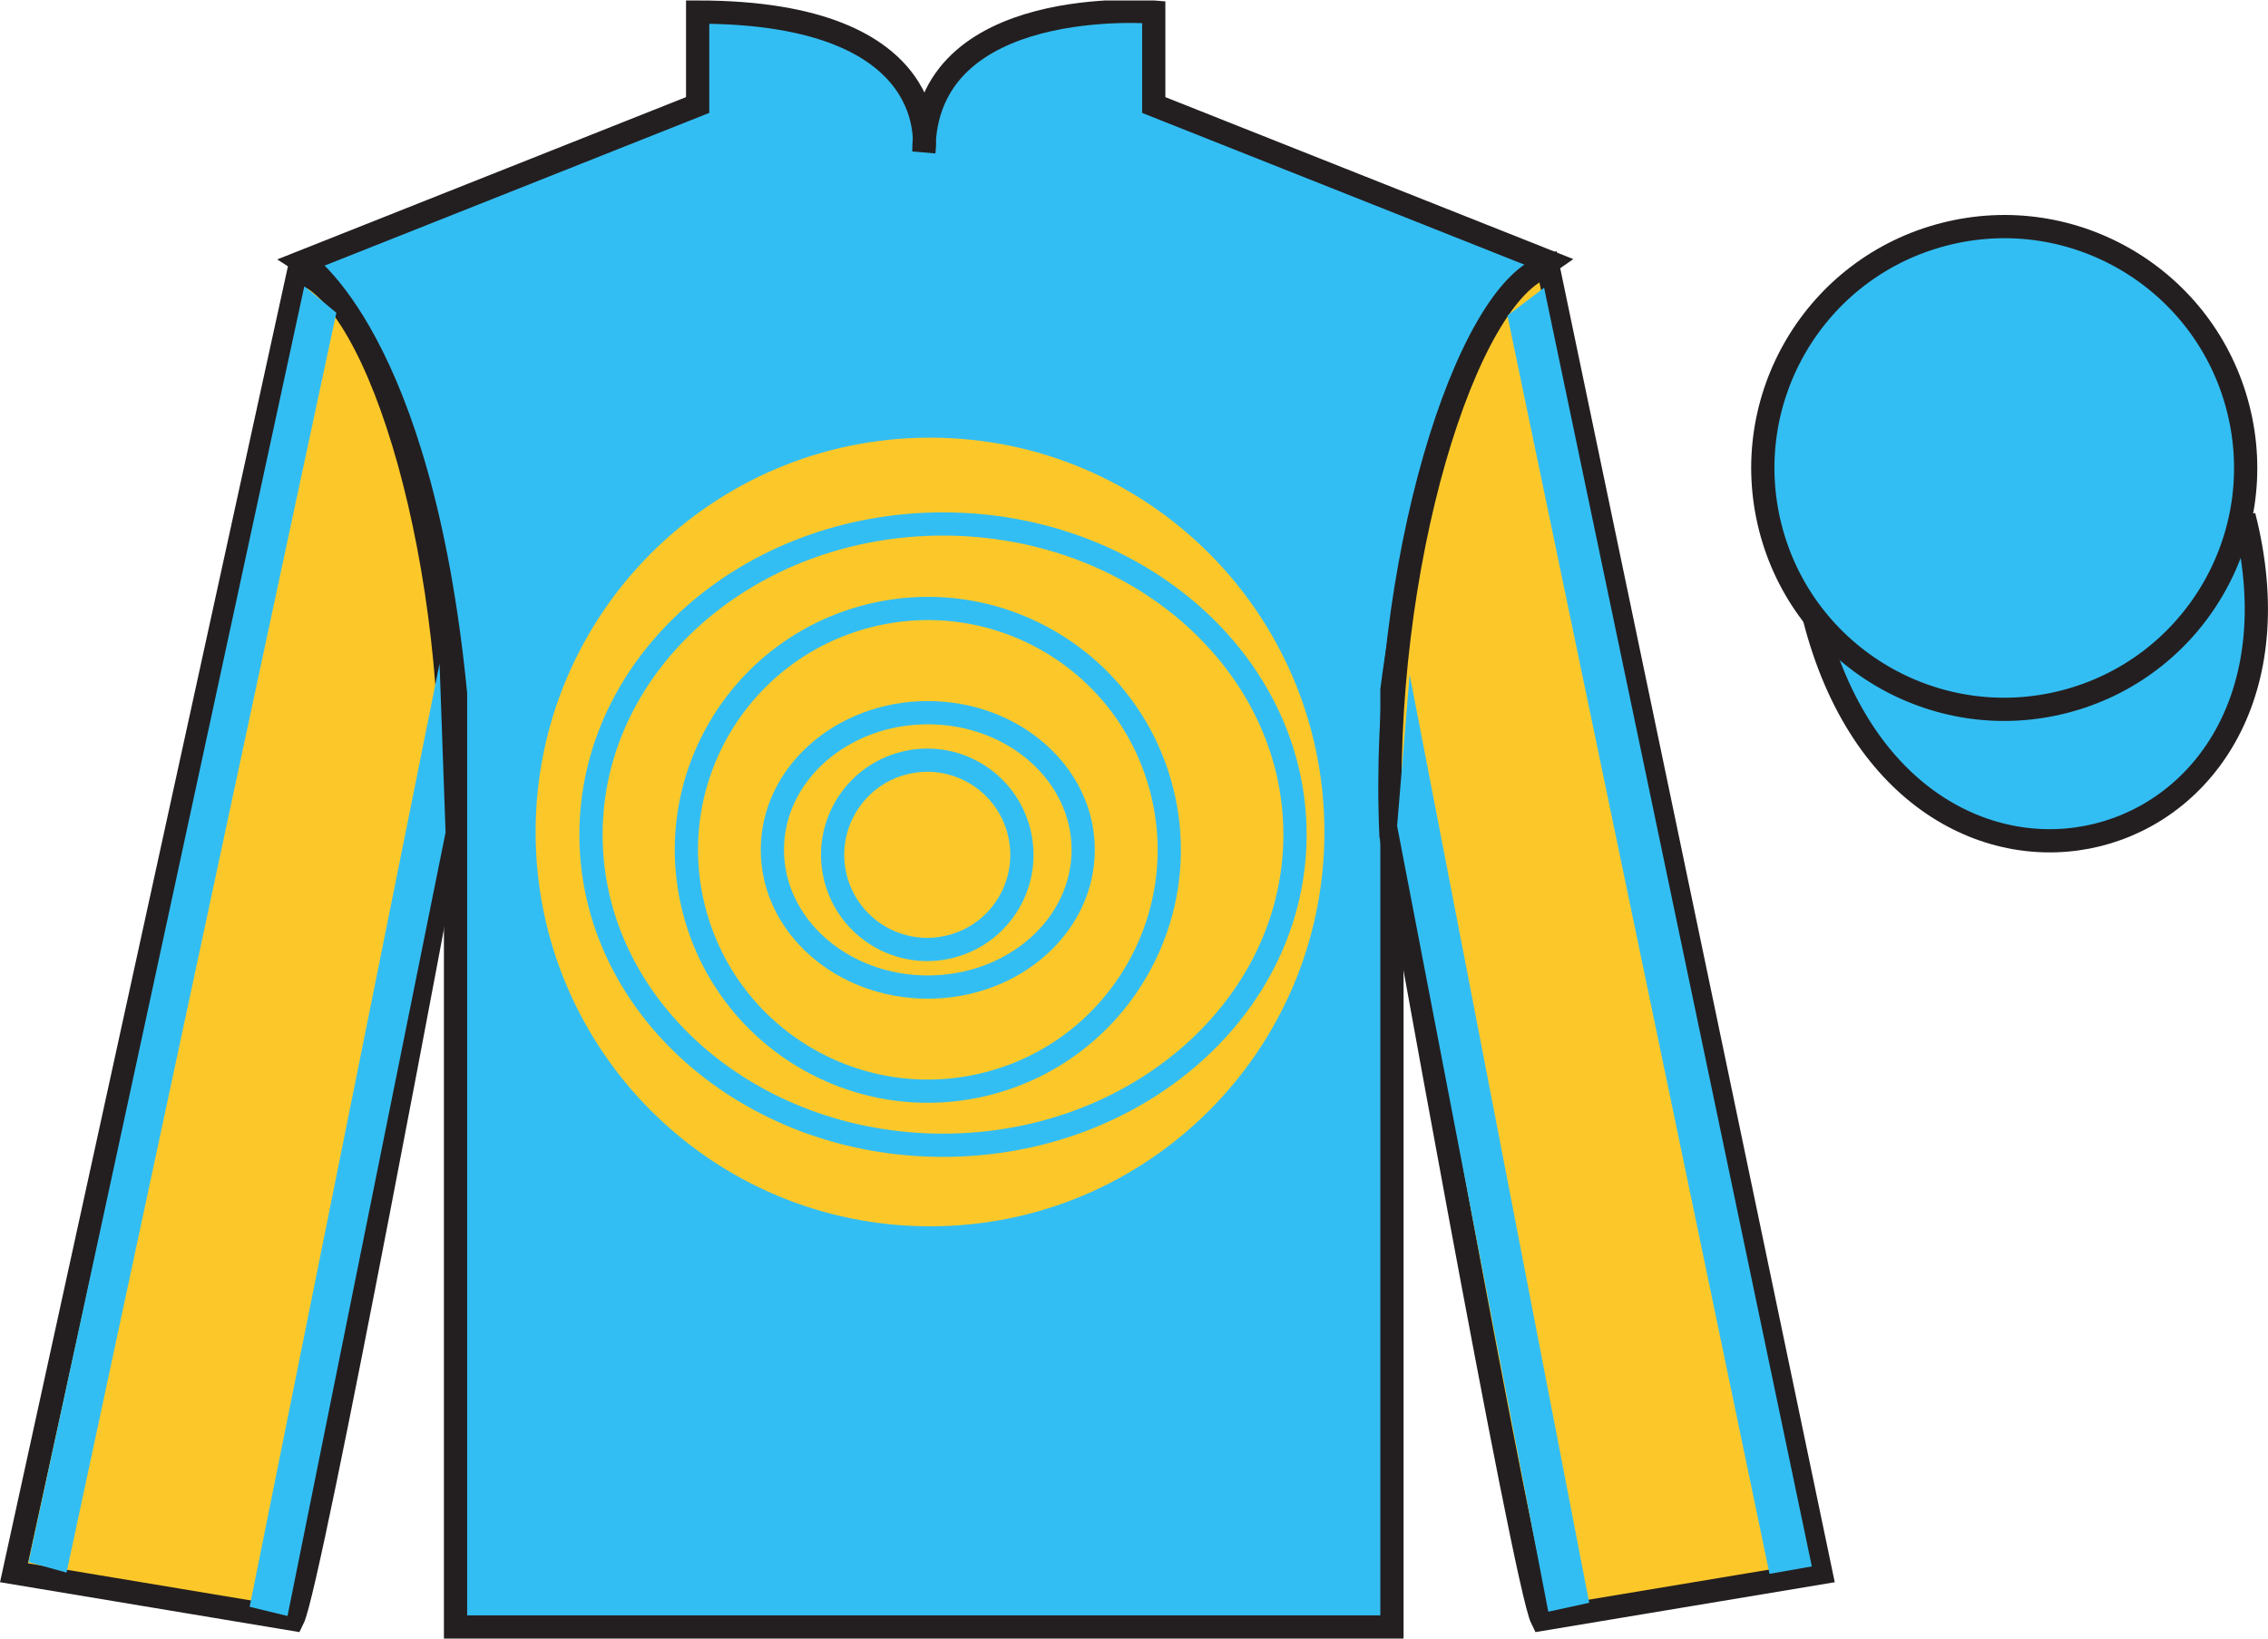
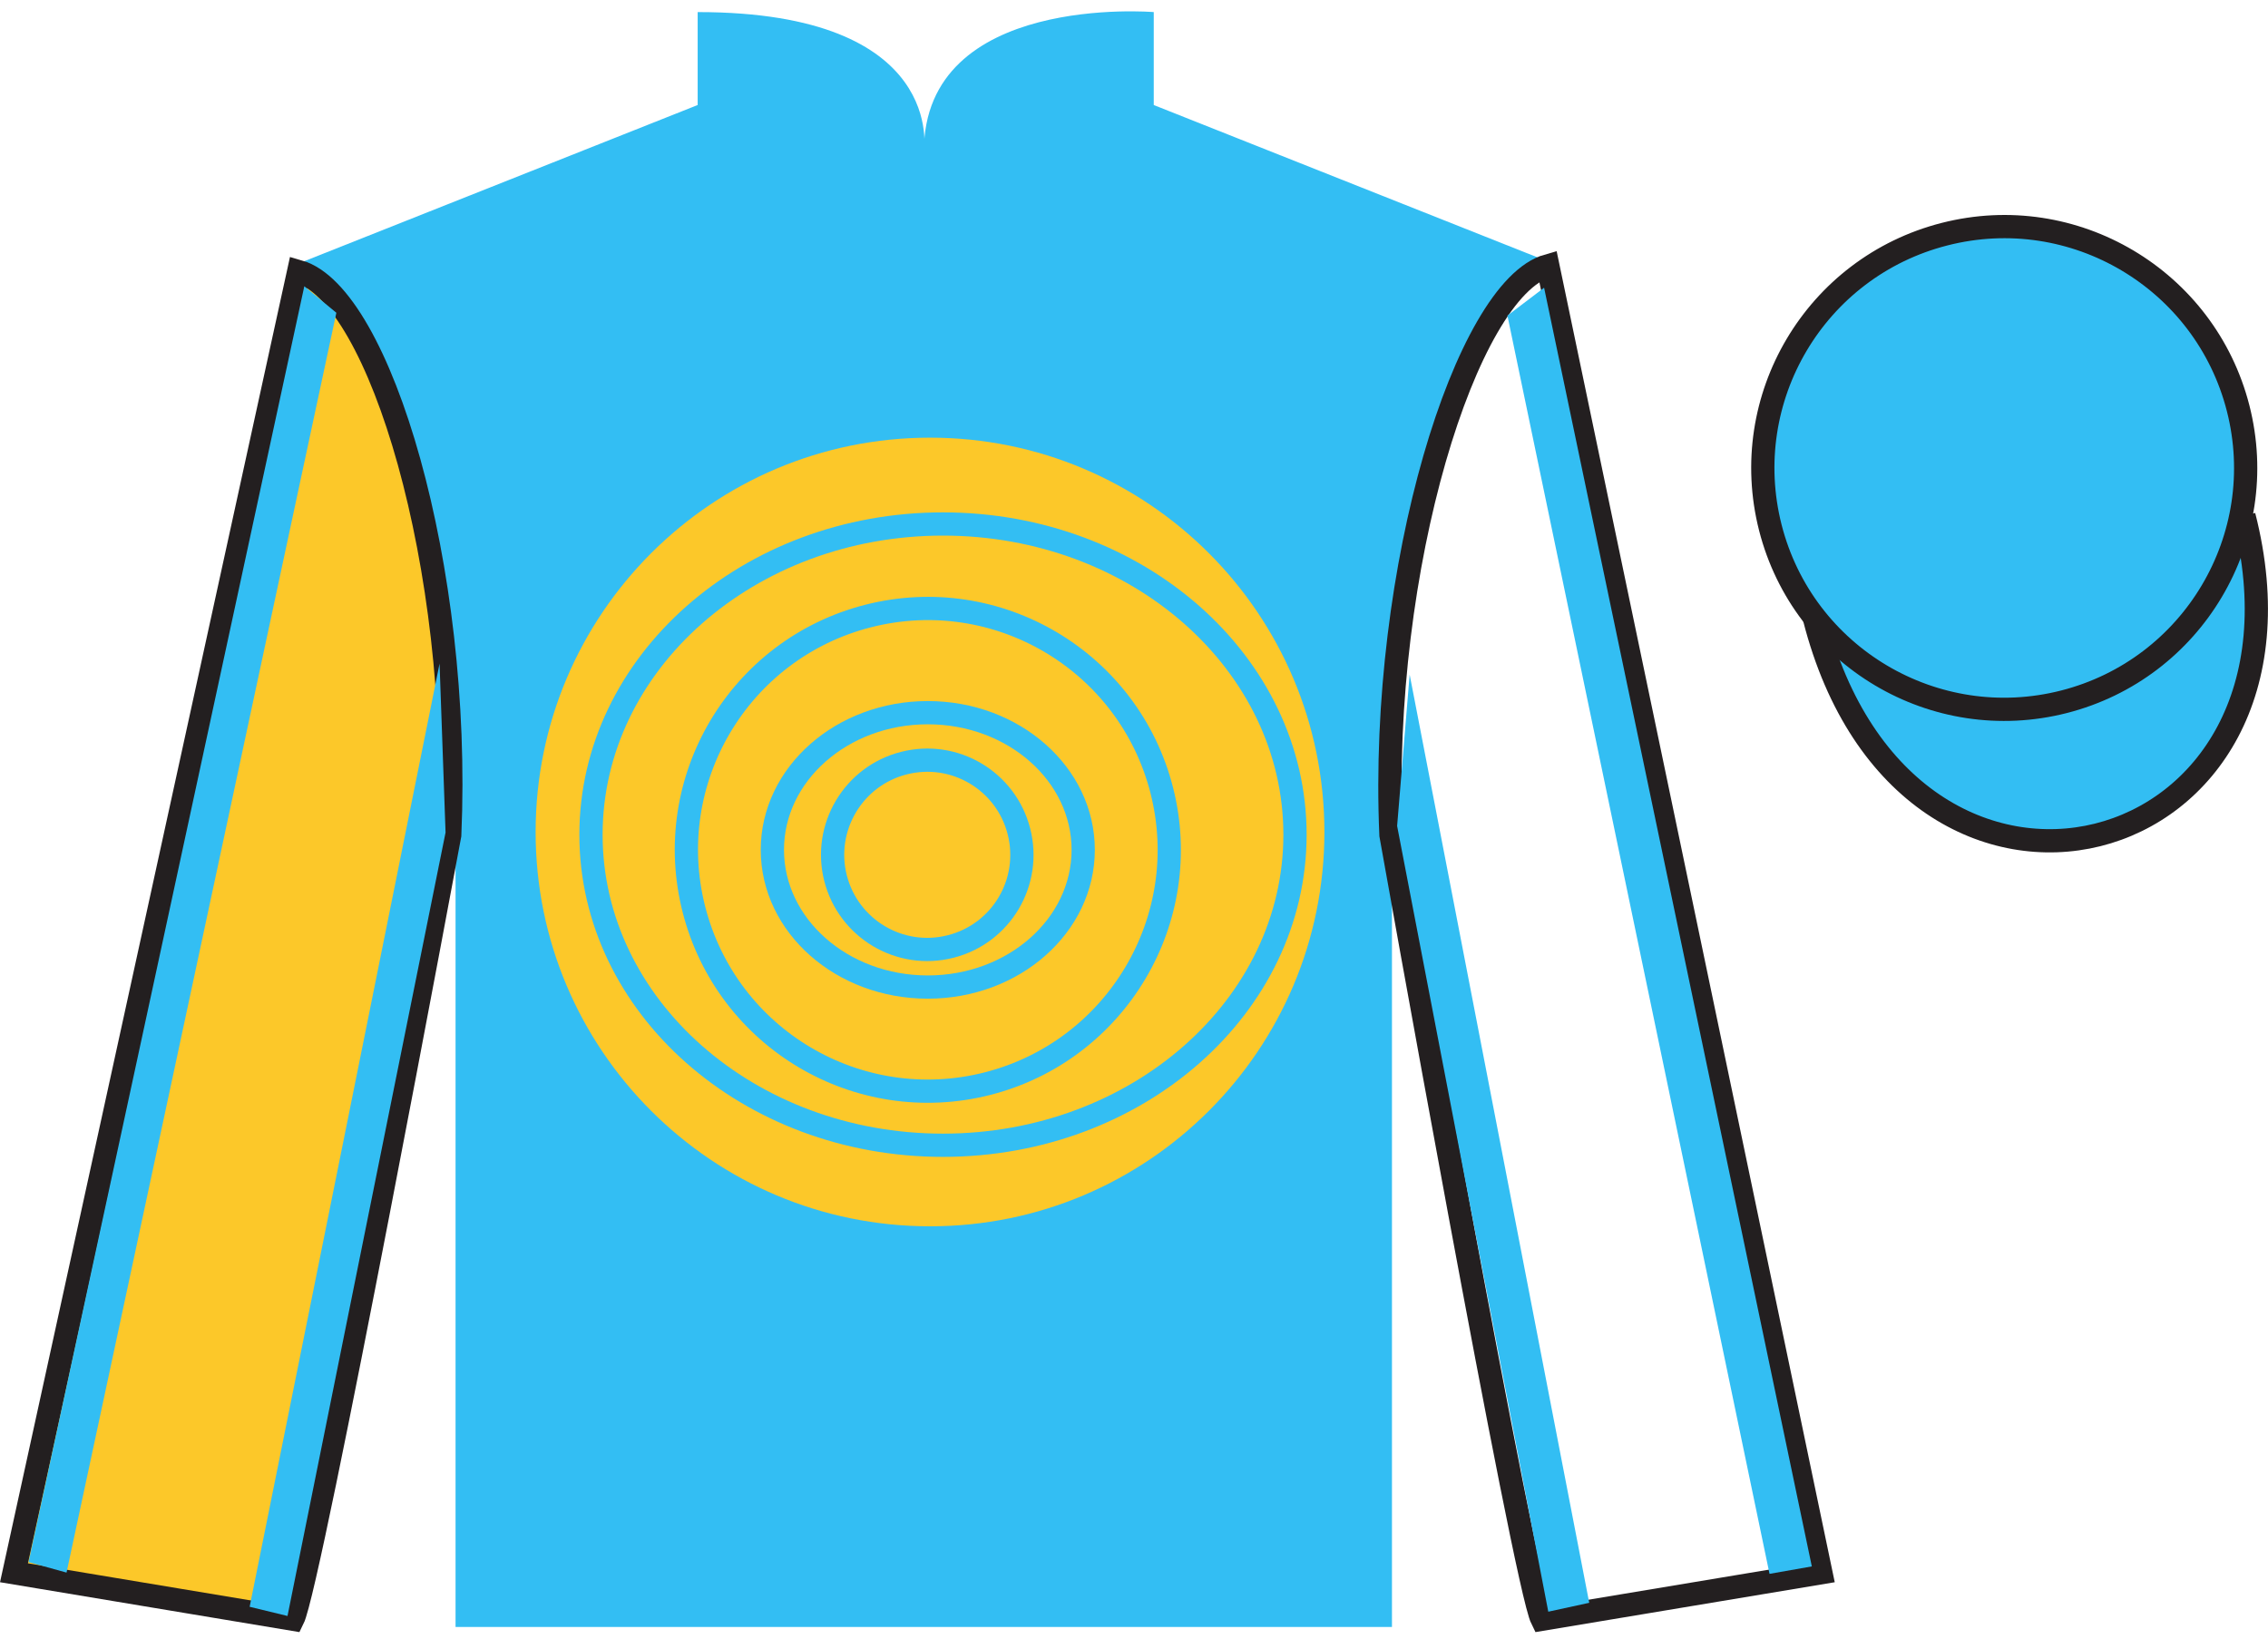
<svg xmlns="http://www.w3.org/2000/svg" width="97.59pt" height="70.52pt" viewBox="0 0 97.59 70.52" version="1.1">
  <defs>
    <clipPath id="clip1">
      <path d="M 0 70.52 L 97.59 70.52 L 97.59 0.02 L 0 0.02 L 0 70.52 Z M 0 70.52 " />
    </clipPath>
  </defs>
  <g id="surface0">
    <g clip-path="url(#clip1)" clip-rule="nonzero">
      <path style=" stroke:none;fill-rule:nonzero;fill:rgb(98.576%,78.399%,16.048%);fill-opacity:1;" d="M 40.195 45.148 C 46.785 45.148 52.129 40.82 52.129 35.484 C 52.129 30.148 46.785 25.816 40.195 25.816 C 33.605 25.816 28.262 30.148 28.262 35.484 C 28.262 40.82 33.605 45.148 40.195 45.148 " />
-       <path style="fill:none;stroke-width:10;stroke-linecap:butt;stroke-linejoin:miter;stroke:rgb(25%,75.048%,77.356%);stroke-opacity:1;stroke-miterlimit:4;" d="M 401.953 253.716 C 467.852 253.716 521.289 296.997 521.289 350.356 C 521.289 403.716 467.852 447.036 401.953 447.036 C 336.055 447.036 282.617 403.716 282.617 350.356 C 282.617 296.997 336.055 253.716 401.953 253.716 Z M 401.953 253.716 " transform="matrix(0.1,0,0,-0.1,0,70.52)" />
      <path style=" stroke:none;fill-rule:nonzero;fill:rgb(20.002%,74.273%,94.984%);fill-opacity:1;" d="M 13.02 11.27 C 13.02 11.27 18.102 14.52 19.602 29.852 C 19.602 29.852 19.602 44.852 19.602 70.02 L 59.895 70.02 L 59.895 29.688 C 59.895 29.688 61.684 14.688 66.645 11.27 L 49.645 4.52 L 49.645 0.52 C 49.645 0.52 39.754 -0.312 39.754 6.52 C 39.754 6.52 40.77 0.52 30.02 0.52 L 30.02 4.52 L 13.02 11.27 " />
-       <path style="fill:none;stroke-width:10;stroke-linecap:butt;stroke-linejoin:miter;stroke:rgb(13.73%,12.16%,12.549%);stroke-opacity:1;stroke-miterlimit:4;" d="M 130.195 592.505 C 130.195 592.505 181.016 560.005 196.016 406.684 C 196.016 406.684 196.016 256.684 196.016 5.005 L 598.945 5.005 L 598.945 408.325 C 598.945 408.325 616.836 558.325 666.445 592.505 L 496.445 660.005 L 496.445 700.005 C 496.445 700.005 397.539 708.325 397.539 640.005 C 397.539 640.005 407.695 700.005 300.195 700.005 L 300.195 660.005 L 130.195 592.505 Z M 130.195 592.505 " transform="matrix(0.1,0,0,-0.1,0,70.52)" />
      <path style=" stroke:none;fill-rule:nonzero;fill:rgb(98.576%,78.399%,16.048%);fill-opacity:1;" d="M 40.02 52.777 C 49.391 52.777 56.988 45.18 56.988 35.809 C 56.988 26.438 49.391 18.836 40.02 18.836 C 30.645 18.836 23.047 26.438 23.047 35.809 C 23.047 45.18 30.645 52.777 40.02 52.777 " />
      <path style=" stroke:none;fill-rule:nonzero;fill:rgb(98.576%,78.399%,16.048%);fill-opacity:1;" d="M 12.602 69.688 C 13.352 68.188 19.352 35.938 19.352 35.938 C 19.852 24.438 16.352 12.688 12.852 11.688 L 0.602 67.688 L 12.602 69.688 " />
      <path style="fill:none;stroke-width:10;stroke-linecap:butt;stroke-linejoin:miter;stroke:rgb(13.73%,12.16%,12.549%);stroke-opacity:1;stroke-miterlimit:4;" d="M 126.016 8.325 C 133.516 23.325 193.516 345.825 193.516 345.825 C 198.516 460.825 163.516 578.325 128.516 588.325 L 6.016 28.325 L 126.016 8.325 Z M 126.016 8.325 " transform="matrix(0.1,0,0,-0.1,0,70.52)" />
-       <path style=" stroke:none;fill-rule:nonzero;fill:rgb(98.576%,78.399%,16.048%);fill-opacity:1;" d="M 78.352 67.688 L 66.602 11.438 C 63.102 12.438 59.352 24.438 59.852 35.938 C 59.852 35.938 65.602 68.188 66.352 69.688 L 78.352 67.688 " />
      <path style="fill:none;stroke-width:10;stroke-linecap:butt;stroke-linejoin:miter;stroke:rgb(13.73%,12.16%,12.549%);stroke-opacity:1;stroke-miterlimit:4;" d="M 783.516 28.325 L 666.016 590.825 C 631.016 580.825 593.516 460.825 598.516 345.825 C 598.516 345.825 656.016 23.325 663.516 8.325 L 783.516 28.325 Z M 783.516 28.325 " transform="matrix(0.1,0,0,-0.1,0,70.52)" />
      <path style="fill:none;stroke-width:10;stroke-linecap:butt;stroke-linejoin:miter;stroke:rgb(13.73%,12.16%,12.549%);stroke-opacity:1;stroke-miterlimit:4;" d="M 866.719 486.88 C 876.055 489.262 881.719 498.794 879.336 508.13 C 876.953 517.466 867.422 523.091 858.086 520.708 C 848.75 518.325 843.125 508.833 845.508 499.497 C 847.891 490.161 857.383 484.497 866.719 486.88 Z M 866.719 486.88 " transform="matrix(0.1,0,0,-0.1,0,70.52)" />
      <path style="fill-rule:nonzero;fill:rgb(20.002%,74.273%,94.984%);fill-opacity:1;stroke-width:10;stroke-linecap:butt;stroke-linejoin:miter;stroke:rgb(13.73%,12.16%,12.549%);stroke-opacity:1;stroke-miterlimit:4;" d="M 780.703 439.262 C 820.391 283.598 1004.336 331.216 965.547 483.208 " transform="matrix(0.1,0,0,-0.1,0,70.52)" />
      <path style=" stroke:none;fill-rule:nonzero;fill:rgb(20.002%,74.273%,94.984%);fill-opacity:1;" d="M 88.809 30.203 C 94.367 28.785 97.723 23.129 96.305 17.57 C 94.887 12.016 89.23 8.656 83.672 10.078 C 78.113 11.496 74.762 17.148 76.176 22.707 C 77.594 28.266 83.254 31.621 88.809 30.203 " />
-       <path style="fill:none;stroke-width:10;stroke-linecap:butt;stroke-linejoin:miter;stroke:rgb(13.73%,12.16%,12.549%);stroke-opacity:1;stroke-miterlimit:4;" d="M 888.086 403.169 C 943.672 417.348 977.227 473.911 963.047 529.497 C 948.867 585.044 892.305 618.638 836.719 604.419 C 781.133 590.239 747.617 533.716 761.758 478.13 C 775.938 422.544 832.539 388.989 888.086 403.169 Z M 888.086 403.169 " transform="matrix(0.1,0,0,-0.1,0,70.52)" />
+       <path style="fill:none;stroke-width:10;stroke-linecap:butt;stroke-linejoin:miter;stroke:rgb(13.73%,12.16%,12.549%);stroke-opacity:1;stroke-miterlimit:4;" d="M 888.086 403.169 C 943.672 417.348 977.227 473.911 963.047 529.497 C 948.867 585.044 892.305 618.638 836.719 604.419 C 781.133 590.239 747.617 533.716 761.758 478.13 C 775.938 422.544 832.539 388.989 888.086 403.169 Z " transform="matrix(0.1,0,0,-0.1,0,70.52)" />
      <path style=" stroke:none;fill-rule:nonzero;fill:rgb(98.576%,78.399%,16.048%);fill-opacity:1;" d="M 40.574 49.289 C 48.941 49.289 55.723 43.305 55.723 35.922 C 55.723 28.539 48.941 22.551 40.574 22.551 C 32.211 22.551 25.43 28.539 25.43 35.922 C 25.43 43.305 32.211 49.289 40.574 49.289 " />
      <path style="fill:none;stroke-width:10;stroke-linecap:butt;stroke-linejoin:miter;stroke:rgb(20.002%,74.273%,94.984%);stroke-opacity:1;stroke-miterlimit:4;" d="M 405.742 212.309 C 489.414 212.309 557.227 272.153 557.227 345.981 C 557.227 419.809 489.414 479.692 405.742 479.692 C 322.109 479.692 254.297 419.809 254.297 345.981 C 254.297 272.153 322.109 212.309 405.742 212.309 Z M 405.742 212.309 " transform="matrix(0.1,0,0,-0.1,0,70.52)" />
      <path style=" stroke:none;fill-rule:nonzero;fill:rgb(98.576%,78.399%,16.048%);fill-opacity:1;" d="M 42.492 46.637 C 48.047 45.219 51.406 39.562 49.988 34.008 C 48.57 28.449 42.914 25.094 37.355 26.512 C 31.797 27.93 28.441 33.586 29.859 39.141 C 31.277 44.699 36.934 48.055 42.492 46.637 " />
      <path style="fill:none;stroke-width:10;stroke-linecap:butt;stroke-linejoin:miter;stroke:rgb(20.002%,74.273%,94.984%);stroke-opacity:1;stroke-miterlimit:4;" d="M 424.922 238.833 C 480.469 253.012 514.062 309.575 499.883 365.122 C 485.703 420.708 429.141 454.262 373.555 440.083 C 317.969 425.903 284.414 369.341 298.594 313.794 C 312.773 258.208 369.336 224.653 424.922 238.833 Z M 424.922 238.833 " transform="matrix(0.1,0,0,-0.1,0,70.52)" />
      <path style=" stroke:none;fill-rule:nonzero;fill:rgb(98.576%,78.399%,16.048%);fill-opacity:1;" d="M 39.922 42.48 C 43.617 42.48 46.609 39.836 46.609 36.574 C 46.609 33.316 43.617 30.672 39.922 30.672 C 36.227 30.672 33.234 33.316 33.234 36.574 C 33.234 39.836 36.227 42.48 39.922 42.48 " />
      <path style="fill:none;stroke-width:10;stroke-linecap:butt;stroke-linejoin:miter;stroke:rgb(20.002%,74.273%,94.984%);stroke-opacity:1;stroke-miterlimit:4;" d="M 399.219 280.395 C 436.172 280.395 466.094 306.841 466.094 339.458 C 466.094 372.036 436.172 398.481 399.219 398.481 C 362.266 398.481 332.344 372.036 332.344 339.458 C 332.344 306.841 362.266 280.395 399.219 280.395 Z M 399.219 280.395 " transform="matrix(0.1,0,0,-0.1,0,70.52)" />
-       <path style=" stroke:none;fill-rule:nonzero;fill:rgb(98.576%,78.399%,16.048%);fill-opacity:1;" d="M 40.906 40.734 C 38.73 41.293 36.512 39.977 35.953 37.797 C 35.398 35.617 36.715 33.398 38.891 32.844 C 41.07 32.285 43.289 33.602 43.844 35.781 C 44.402 37.961 43.09 40.18 40.906 40.734 " />
      <path style="fill:none;stroke-width:10;stroke-linecap:butt;stroke-linejoin:miter;stroke:rgb(20.002%,74.273%,94.984%);stroke-opacity:1;stroke-miterlimit:4;" d="M 409.062 297.856 C 387.305 292.27 365.117 305.434 359.531 327.231 C 353.984 349.028 367.148 371.216 388.906 376.762 C 410.703 382.348 432.891 369.184 438.438 347.387 C 444.023 325.591 430.898 303.403 409.062 297.856 Z M 409.062 297.856 " transform="matrix(0.1,0,0,-0.1,0,70.52)" />
      <path style=" stroke:none;fill-rule:nonzero;fill:rgb(20.002%,74.273%,94.984%);fill-opacity:1;" d="M 2.863 67.68 L 14.473 13.461 L 13.094 12.32 L 1.23 67.227 L 2.863 67.68 " />
      <path style=" stroke:none;fill-rule:nonzero;fill:rgb(20.002%,74.273%,94.984%);fill-opacity:1;" d="M 12.371 69.547 L 19.172 35.828 L 18.914 28.559 L 10.742 69.152 L 12.371 69.547 " />
      <path style=" stroke:none;fill-rule:nonzero;fill:rgb(20.002%,74.273%,94.984%);fill-opacity:1;" d="M 76.141 67.734 L 64.863 13.582 L 66.441 12.383 L 77.961 67.414 L 76.141 67.734 " />
      <path style=" stroke:none;fill-rule:nonzero;fill:rgb(20.002%,74.273%,94.984%);fill-opacity:1;" d="M 66.621 69.363 L 60.117 35.547 L 60.656 29.031 L 68.383 68.98 L 66.621 69.363 " />
    </g>
  </g>
</svg>